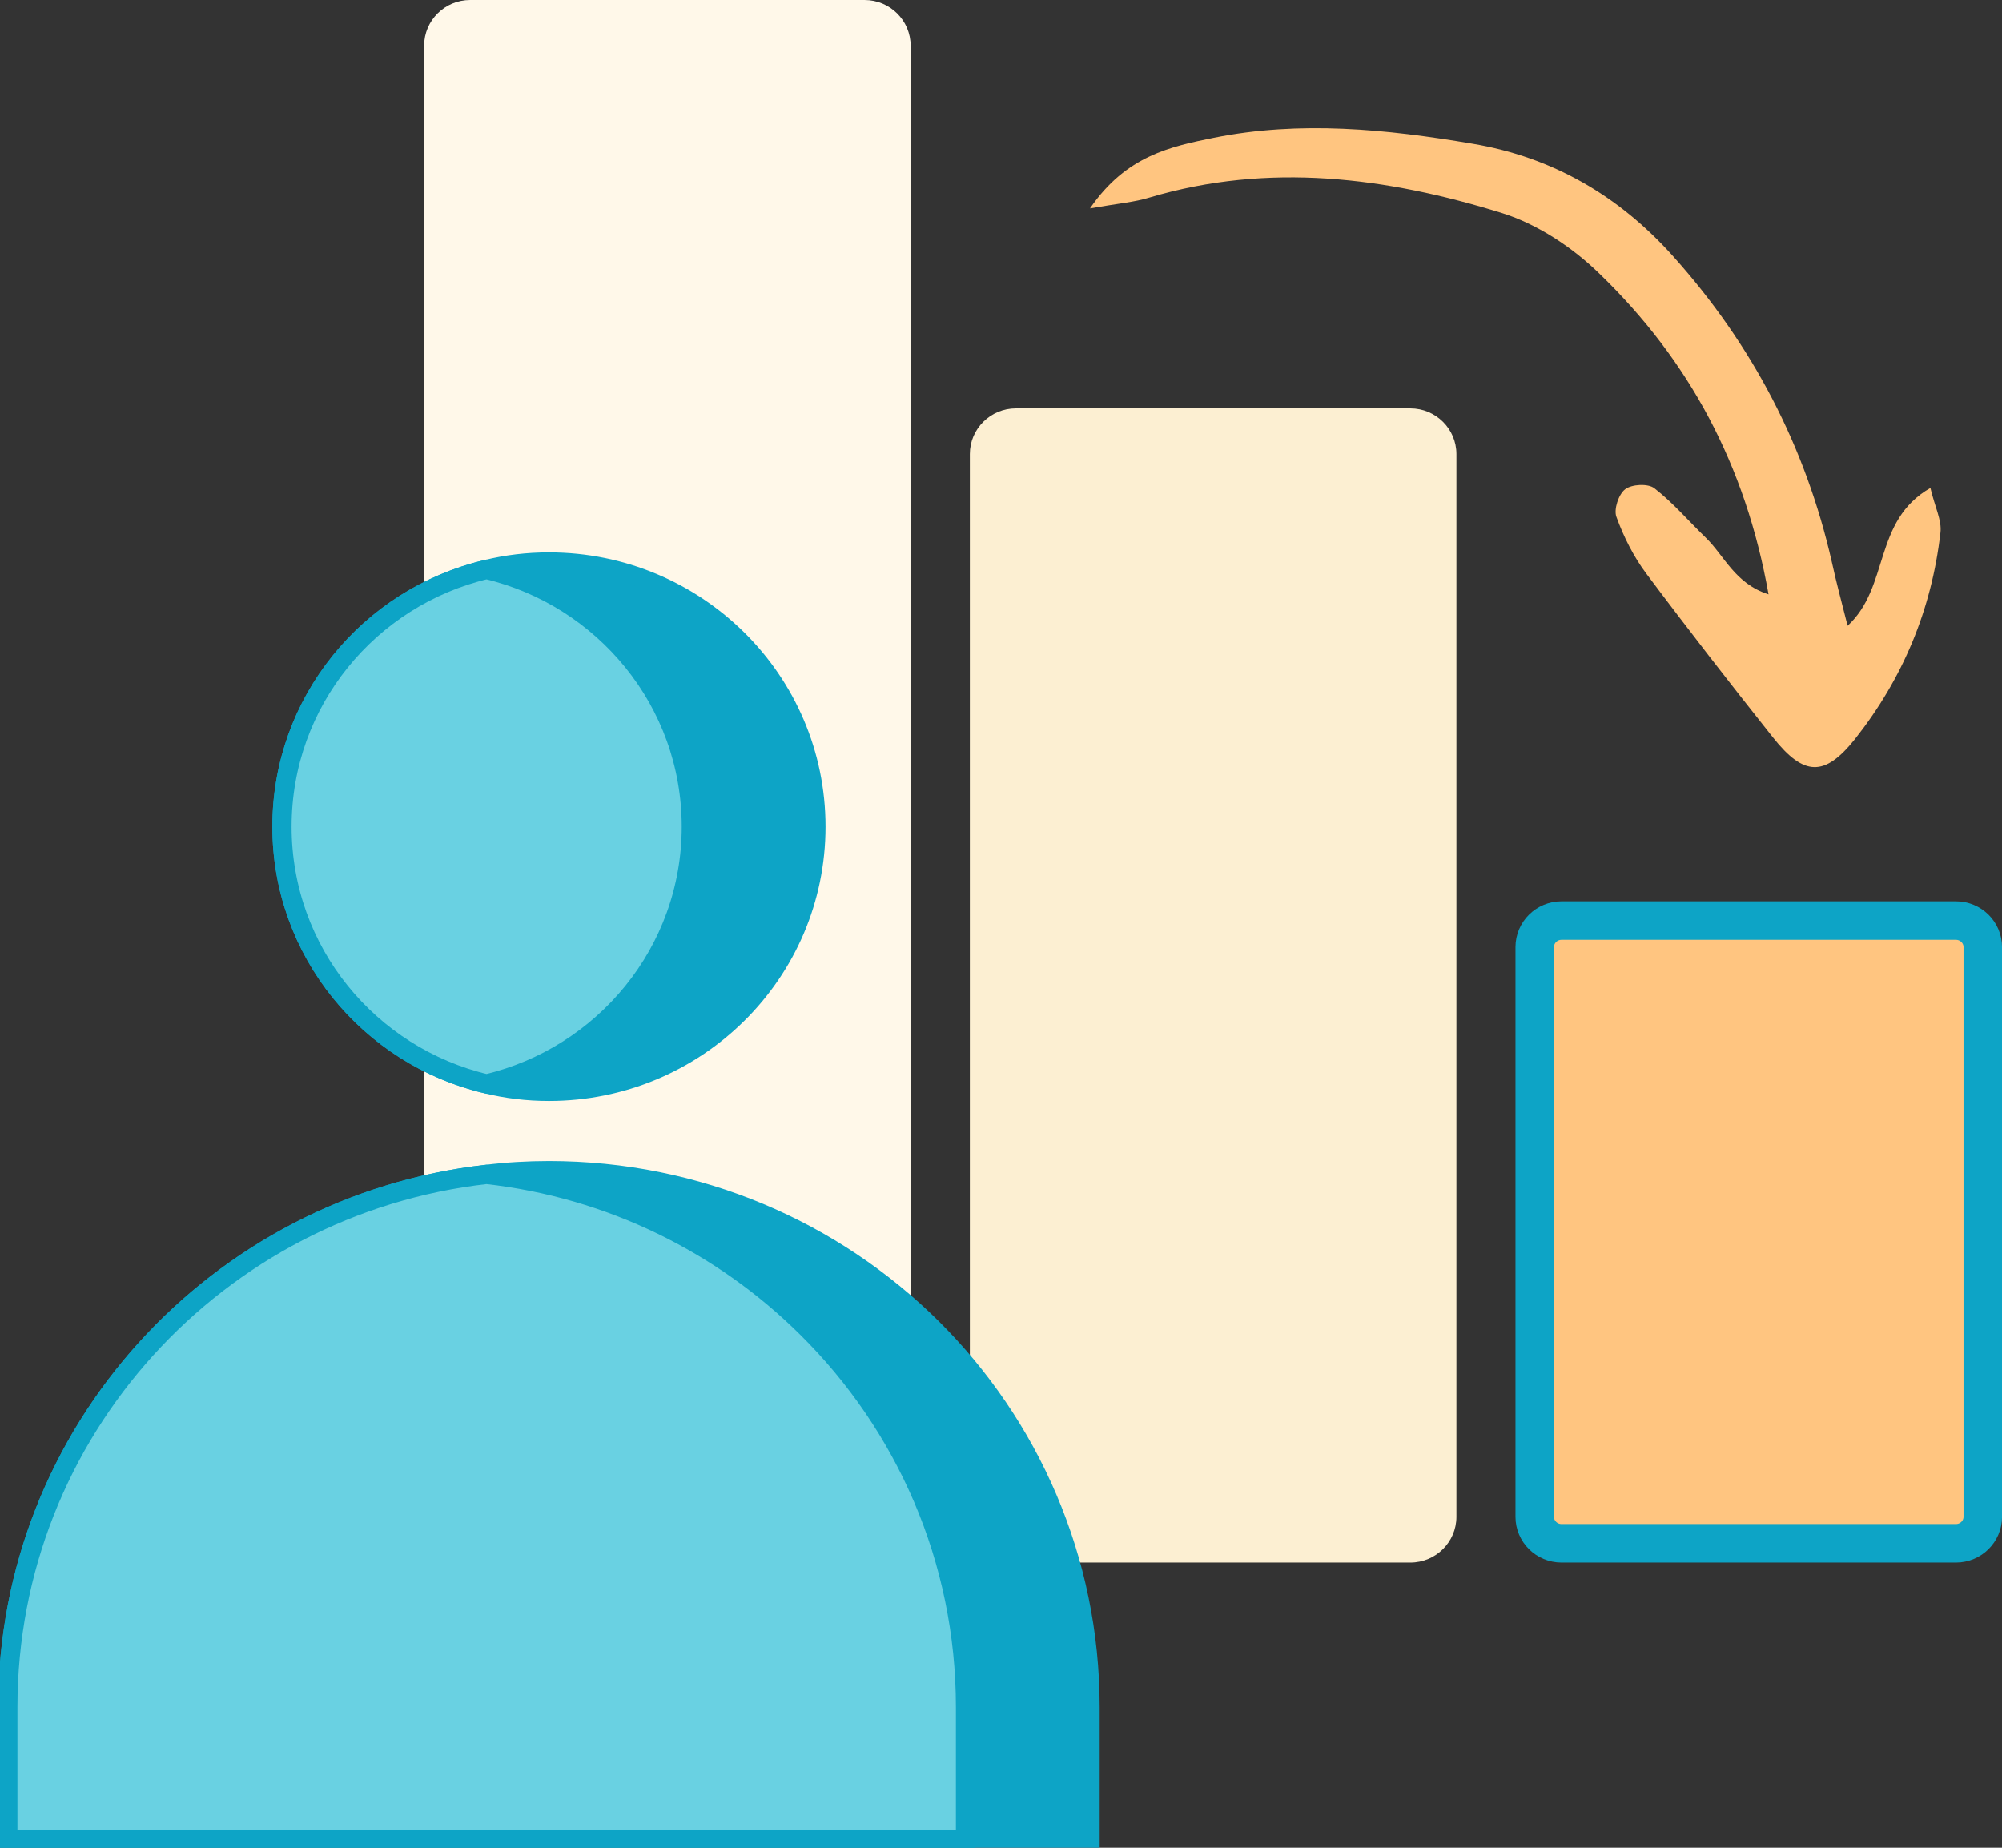
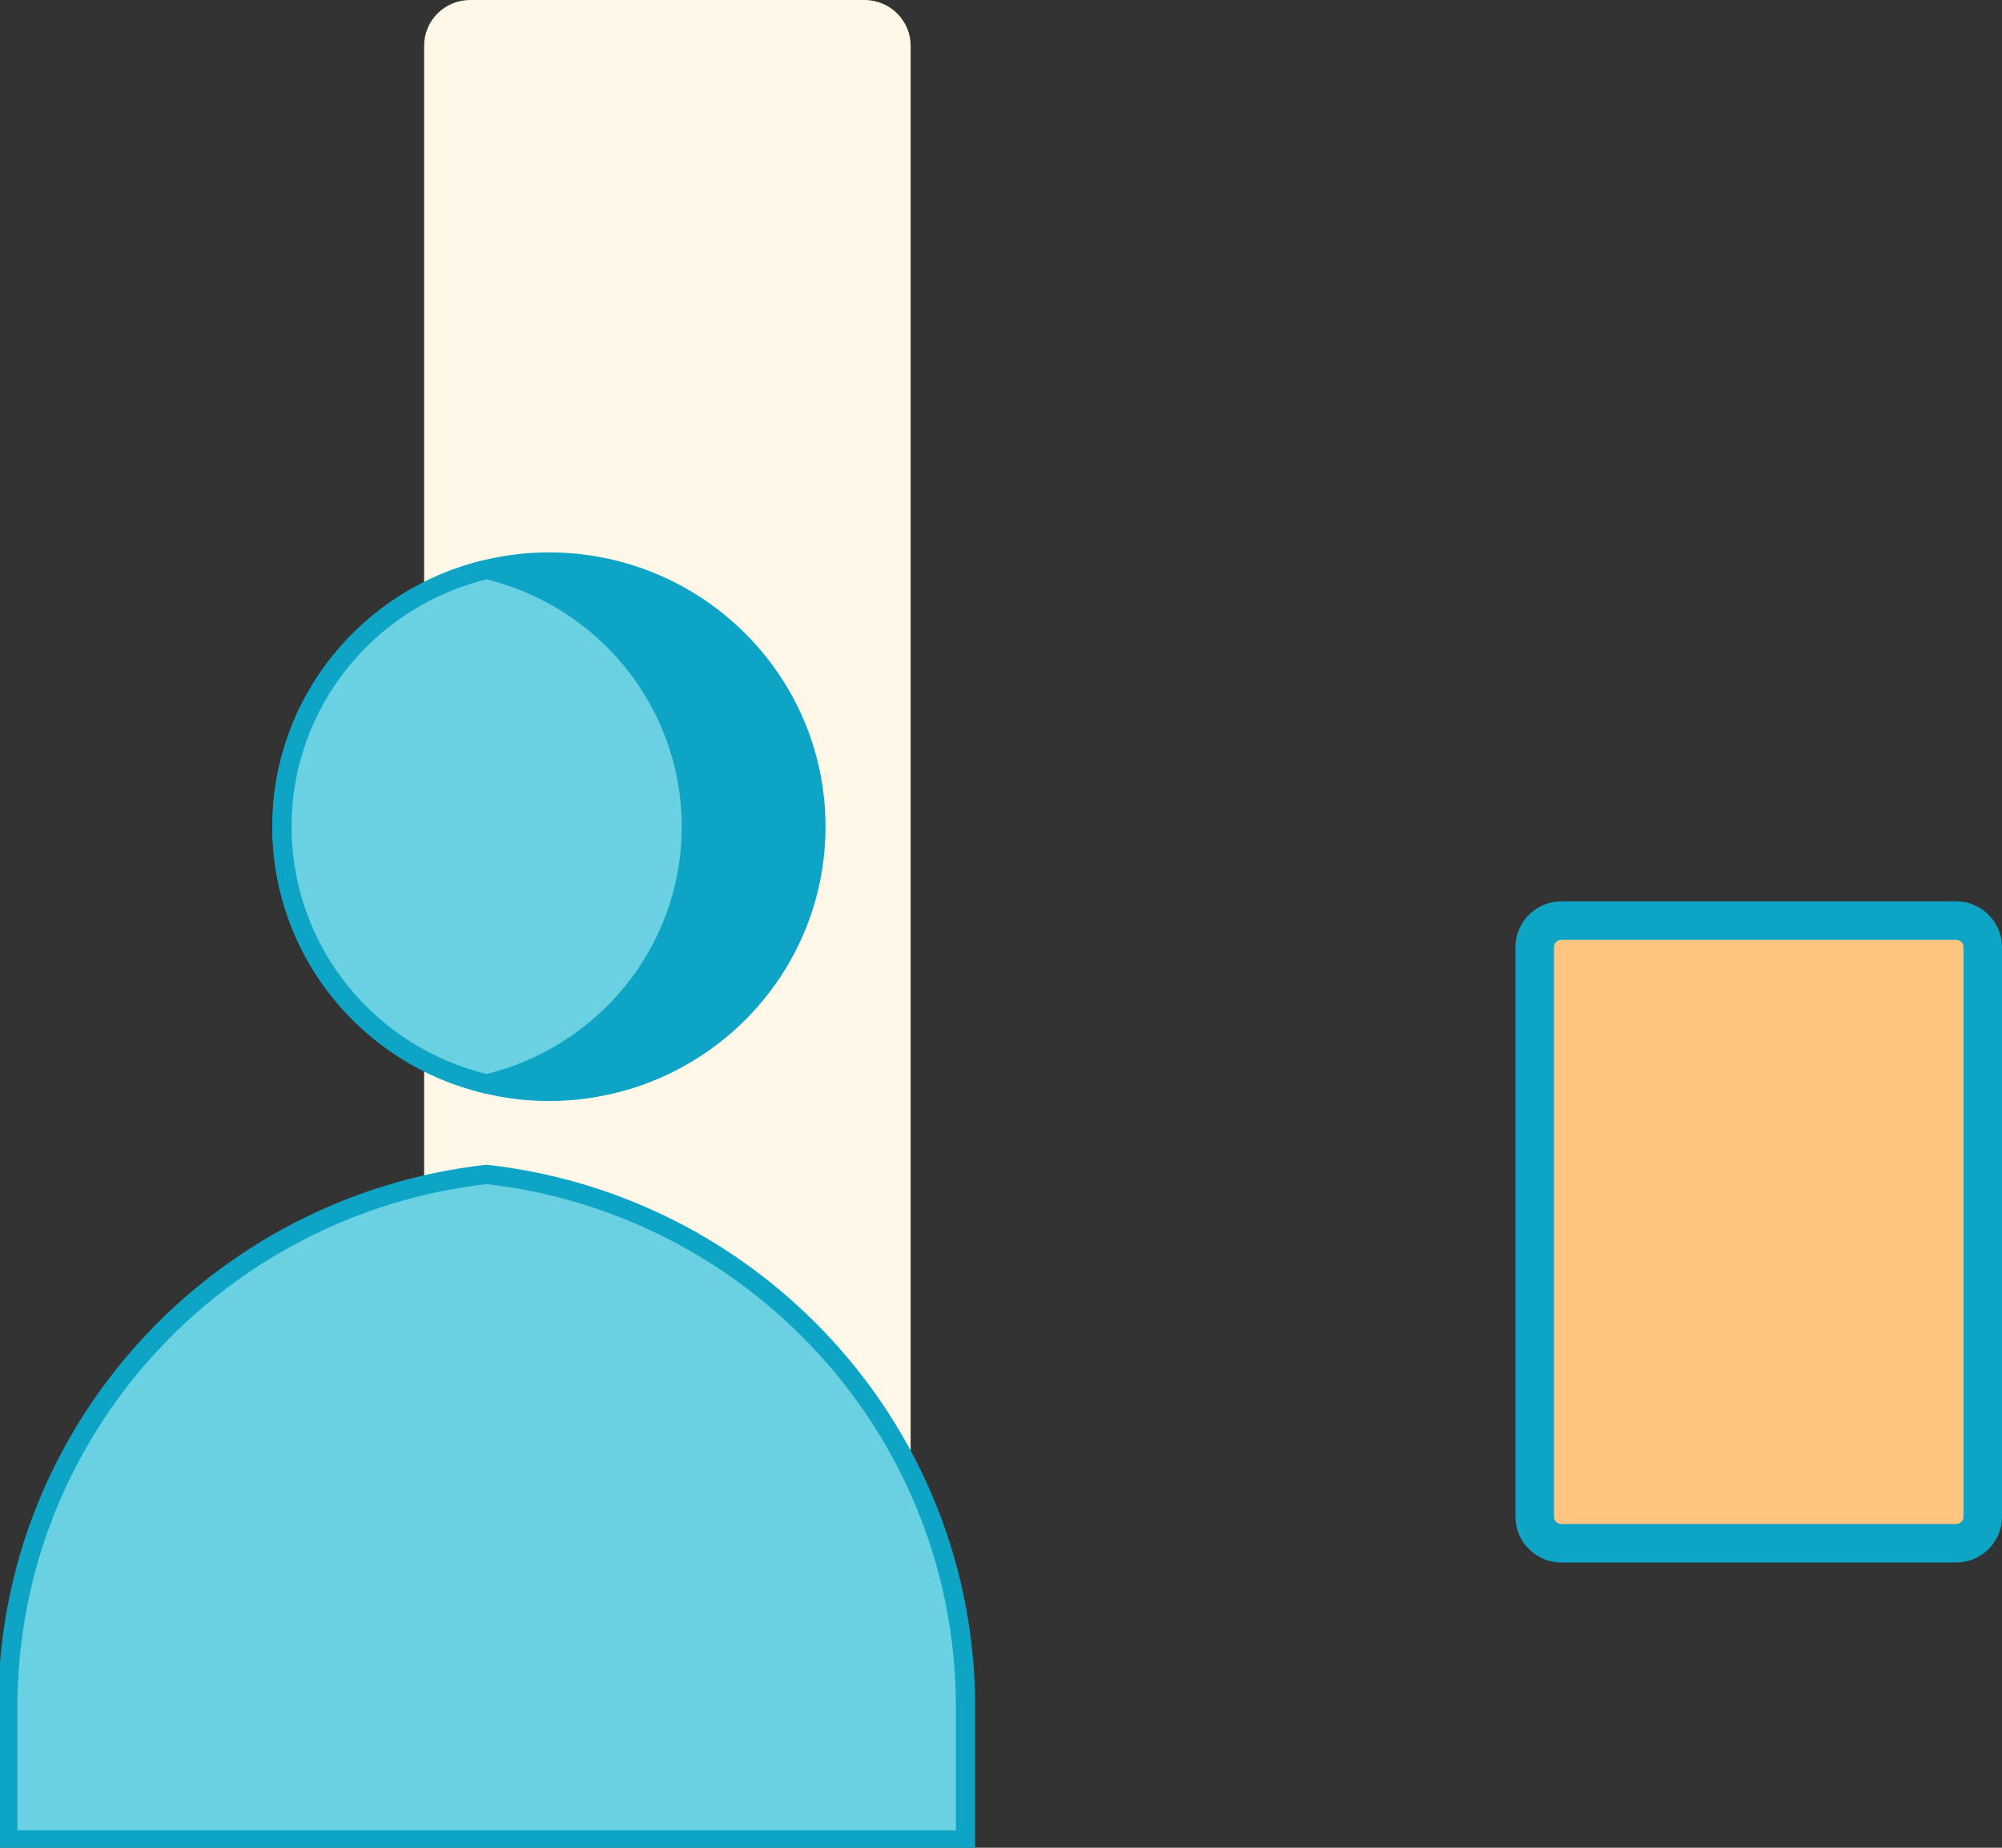
<svg xmlns="http://www.w3.org/2000/svg" width="52" height="48" viewBox="0 0 52 48" fill="none">
  <rect x="0" y="0" width="52" height="48" fill="#333333" stroke="none" />
  <g clip-path="url(#clip0_148_11886)">
-     <path d="M28.312 5.413C29.054 5.284 29.47 5.251 29.861 5.13C32.957 4.209 36.02 4.605 39.011 5.534C39.94 5.825 40.852 6.431 41.553 7.118C43.867 9.356 45.342 12.079 45.936 15.44C45.056 15.157 44.788 14.43 44.299 13.961C43.859 13.533 43.451 13.056 42.971 12.684C42.808 12.555 42.384 12.579 42.213 12.709C42.042 12.838 41.911 13.234 41.985 13.428C42.172 13.945 42.433 14.462 42.759 14.898C43.834 16.336 44.934 17.75 46.05 19.156C46.857 20.174 47.395 20.182 48.177 19.205C49.424 17.629 50.173 15.835 50.401 13.84C50.442 13.517 50.255 13.169 50.141 12.676C48.642 13.533 49.09 15.246 47.99 16.256C47.835 15.642 47.696 15.133 47.582 14.607C46.898 11.594 45.513 8.944 43.443 6.641C42.042 5.082 40.322 4.08 38.245 3.732C36.012 3.353 33.764 3.127 31.523 3.579C30.415 3.805 29.25 4.04 28.312 5.413Z" fill="#FFC580" />
    <path d="M22.455 0H12.213C11.552 0 11.016 0.532 11.016 1.188V39.404C11.016 40.059 11.552 40.591 12.213 40.591H22.455C23.117 40.591 23.653 40.059 23.653 39.404V1.188C23.653 0.532 23.117 0 22.455 0Z" fill="#FFF8E9" />
-     <path d="M36.631 10.608H26.389C25.728 10.608 25.191 11.14 25.191 11.796V39.404C25.191 40.059 25.728 40.591 26.389 40.591H36.631C37.293 40.591 37.829 40.059 37.829 39.404V11.796C37.829 11.14 37.293 10.608 36.631 10.608Z" fill="#FCEFD2" />
    <path d="M40.56 23.914H50.803C51.192 23.914 51.501 24.226 51.501 24.602V39.403C51.501 39.779 51.192 40.091 50.803 40.091H40.56C40.171 40.091 39.863 39.779 39.863 39.403V24.602C39.863 24.226 40.172 23.914 40.56 23.914Z" fill="#FFC580" stroke="#0DA4C6" />
    <path d="M21.192 21.475C21.192 25.273 18.088 28.351 14.258 28.351C13.704 28.351 13.158 28.286 12.637 28.157C9.589 27.438 7.324 24.723 7.324 21.475C7.324 18.227 9.589 15.513 12.637 14.793C13.158 14.664 13.704 14.6 14.258 14.6C18.088 14.6 21.192 17.678 21.192 21.475Z" fill="#0DA4C6" stroke="#0DA4C6" stroke-width="0.5" stroke-miterlimit="10" />
-     <path d="M28.313 44.348V47.798H0.203V44.348C0.203 37.19 5.638 31.3 12.637 30.508C13.166 30.443 13.712 30.411 14.258 30.411C18.137 30.411 21.657 31.971 24.199 34.491C26.741 37.012 28.313 40.502 28.313 44.348Z" fill="#0DA4C6" stroke="#0DA4C6" stroke-width="0.5" stroke-miterlimit="10" />
    <path d="M17.957 21.475C17.957 24.723 15.684 27.438 12.637 28.157C9.589 27.438 7.324 24.723 7.324 21.475C7.324 18.227 9.589 15.512 12.637 14.793C15.684 15.512 17.957 18.227 17.957 21.475Z" fill="#69D1E2" stroke="#0DA4C6" stroke-width="0.5" stroke-miterlimit="10" />
    <path d="M25.079 44.348V47.798H0.203V44.348C0.203 37.19 5.638 31.3 12.637 30.508C15.872 30.871 18.772 32.326 20.956 34.491C23.506 37.012 25.079 40.502 25.079 44.348Z" fill="#69D1E2" stroke="#0DA4C6" stroke-width="0.5" stroke-miterlimit="10" />
  </g>
  <defs>
    <clipPath id="clip0_148_11886">
      <rect width="52" height="48" fill="white" />
    </clipPath>
  </defs>
</svg>